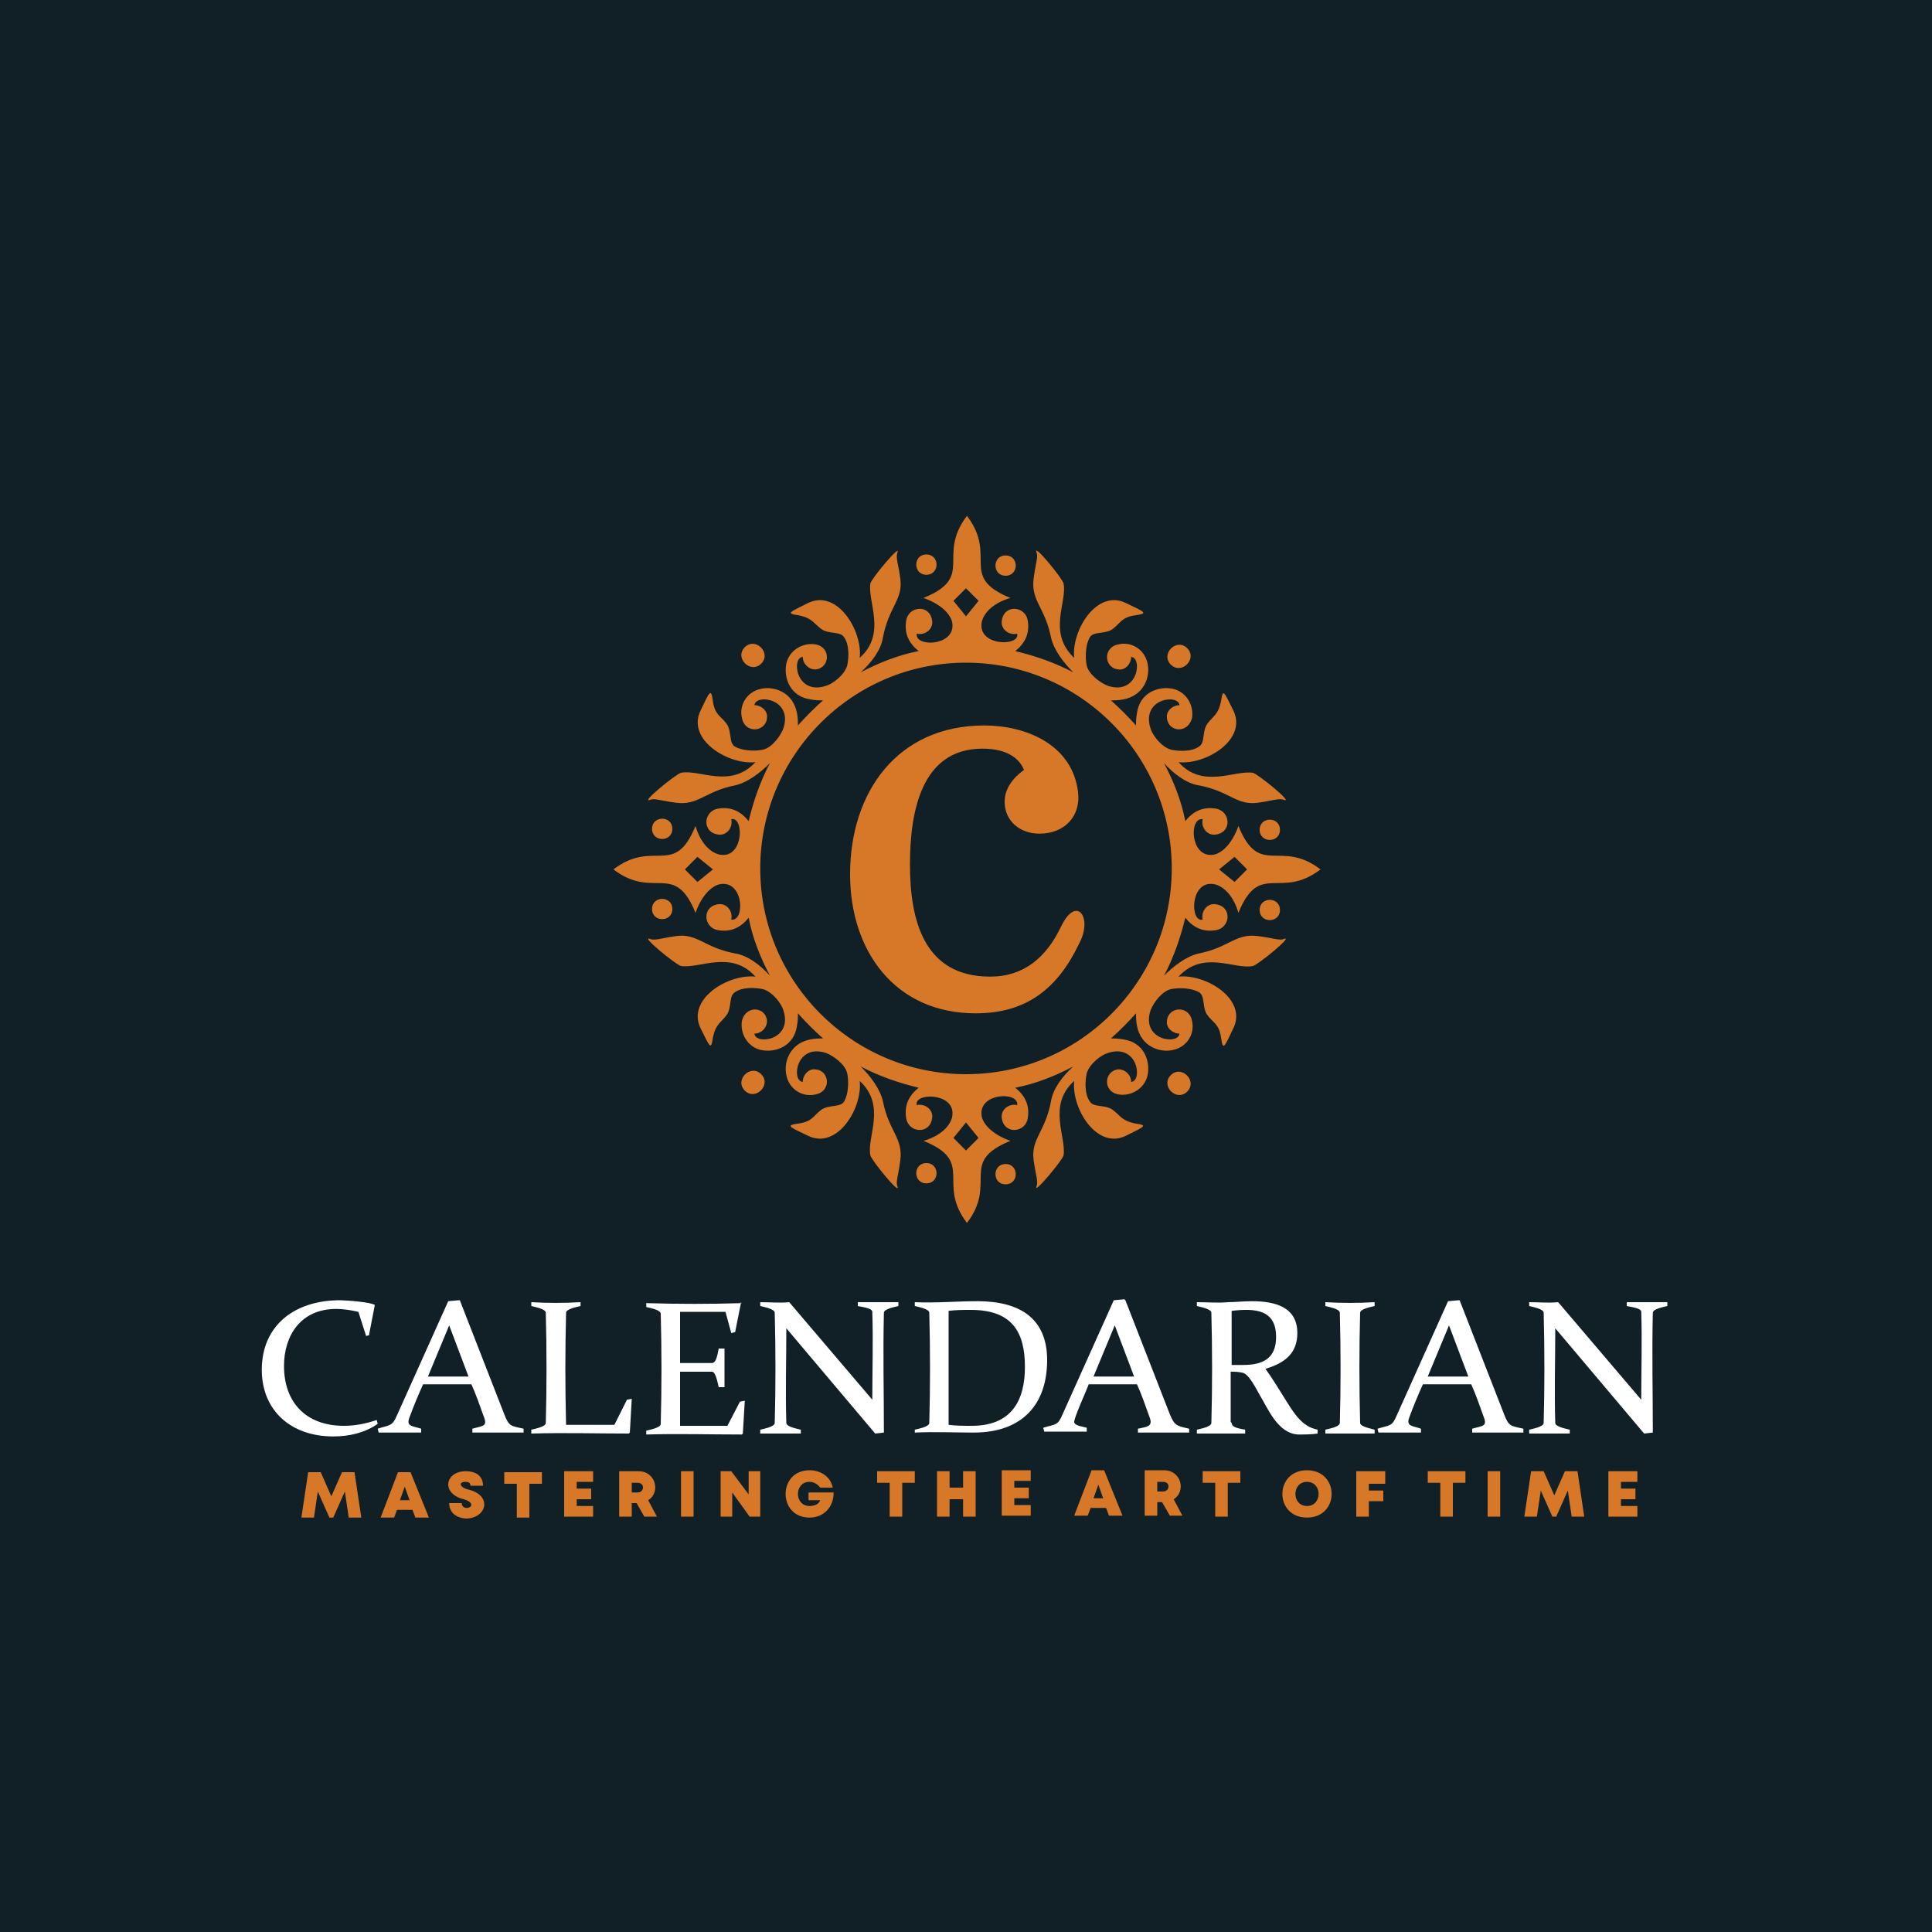
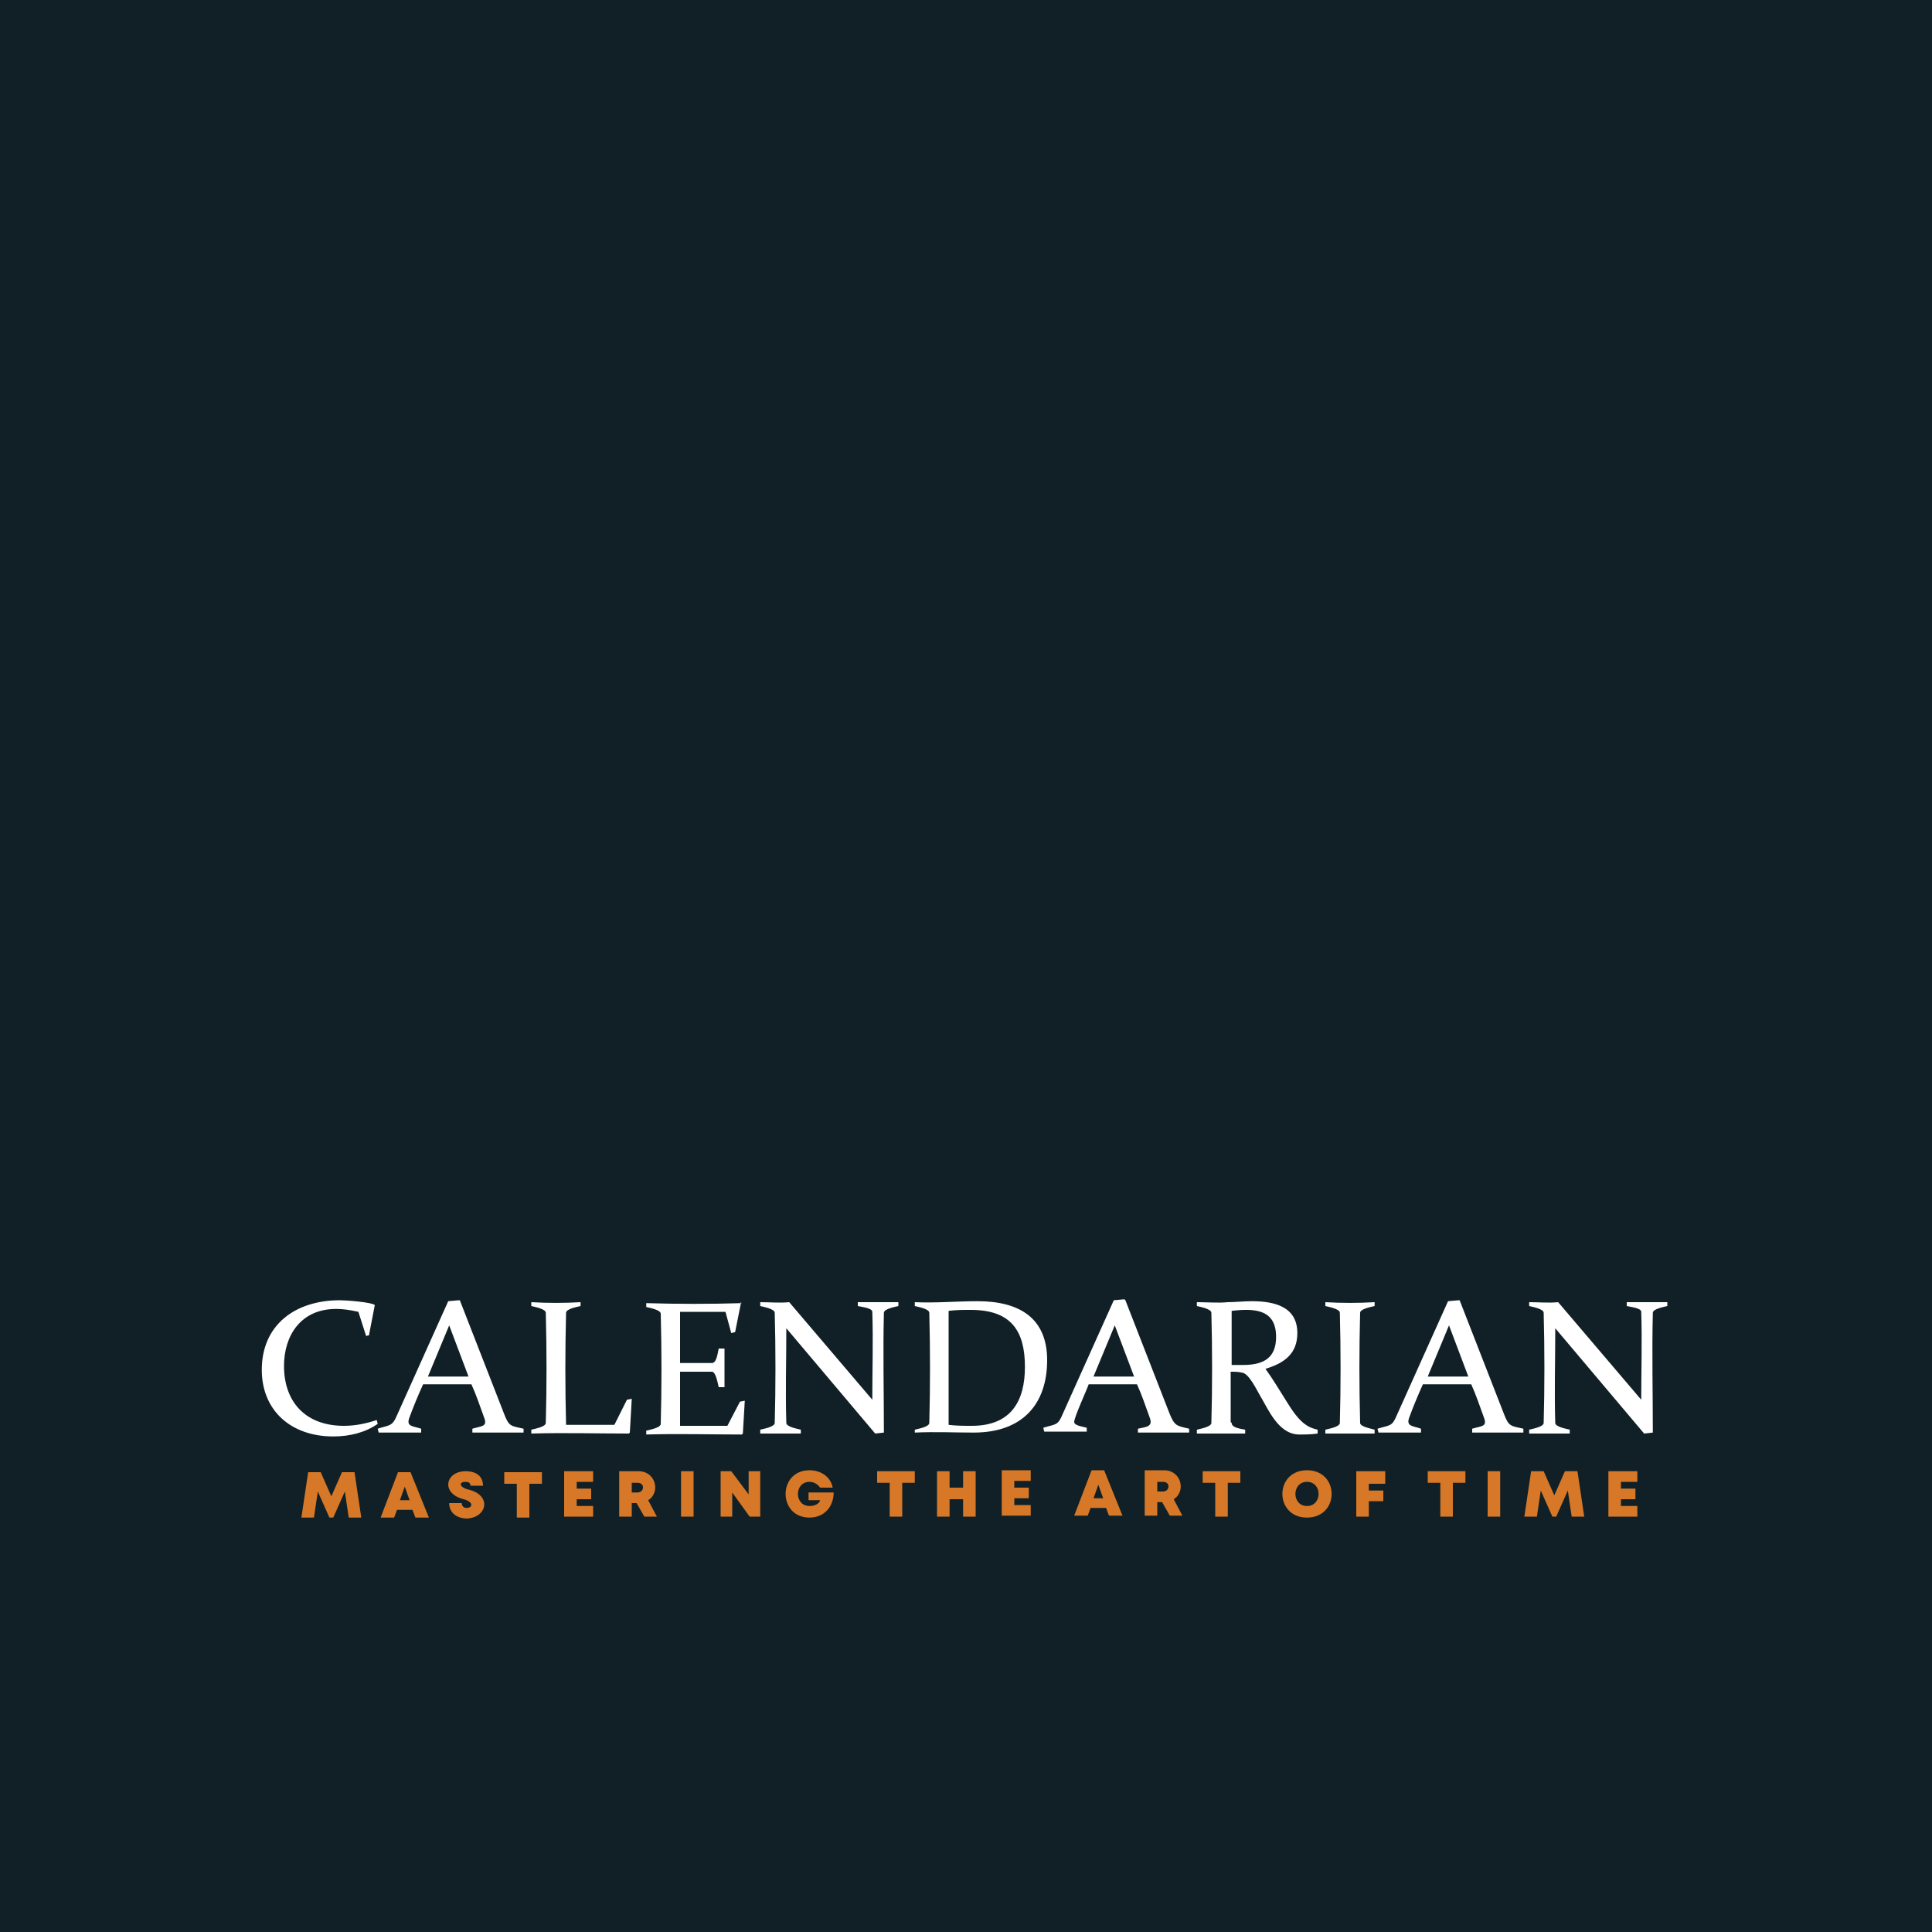
<svg xmlns="http://www.w3.org/2000/svg" xml:space="preserve" width="2000px" height="2000px" version="1.1" style="shape-rendering:geometricPrecision; text-rendering:geometricPrecision; image-rendering:optimizeQuality; fill-rule:evenodd; clip-rule:evenodd" viewBox="0 0 2000 2000">
  <defs>
    <style type="text/css">
   
    .fil0 {fill:#102026}
    .fil2 {fill:#D67827}
    .fil1 {fill:white}
    .fil3 {fill:#D67827;fill-rule:nonzero}
   
  </style>
  </defs>
  <g id="Layer_x0020_1">
    <polygon class="fil0" points="0,-5 2000,-5 2000,2005 0,2005 " />
    <path class="fil1" d="M383 1382l-4 1 -8 -25c-9,-2 -16,-3 -23,-3 -37,0 -54,28 -54,59 0,37 22,62 62,62 11,0 22,-2 34,-6l1 4c-13,9 -29,13 -46,13 -44,0 -74,-27 -74,-69 0,-46 34,-72 81,-72 6,0 33,2 36,5l-6 31zm93 -36l46 118c5,13 7,12 20,15l0 4c-18,0 -35,0 -53,0l0 -4c10,-3 16,-2 12,-12 -4,-11 -8,-23 -13,-34l-50 0c-5,11 -10,23 -14,34 -4,10 3,9 12,12l0 4c-15,0 -30,0 -44,0l-1 -4c12,-4 15,-2 20,-14l53 -118 11 -1zm-33 79l42 0 -20 -53 -22 53zm143 50l50 0 13 -26 5 -1 -2 35 -1 1c-33,0 -67,-1 -101,0l0 -4c4,-1 15,-3 15,-7 1,-37 1,-76 0,-114 0,-4 -11,-6 -15,-7l0 -4c17,1 34,1 51,0l0 4c-4,1 -15,3 -15,7 -1,38 -1,78 0,116zm180 -127l1 1 -6 30 -4 1 -6 -22 -47 0 0 53c11,0 22,0 33,0 5,0 6,-11 7,-15l6 0c0,9 0,16 0,20 0,4 0,11 0,20l-6 0c-1,-4 -3,-16 -7,-16 -11,0 -22,0 -33,0l0 35c0,7 0,14 0,21l49 0 13 -25 5 -1 -2 34 -1 1c-33,0 -66,-1 -99,0l0 -4c4,-1 15,-3 15,-7 1,-37 1,-76 0,-114 0,-4 -11,-6 -15,-7l0 -4c33,1 66,1 99,0zm48 28c0,32 -1,65 0,97 0,4 11,6 15,7l0 4c-14,0 -28,0 -42,0l0 -4c4,-1 15,-3 15,-7 1,-37 1,-76 0,-114 0,-4 -11,-6 -15,-7l0 -4c10,0 20,1 30,0l86 101c0,-30 1,-61 0,-91 0,-4 -11,-5 -15,-6l0 -4c14,0 28,0 42,0l0 4c-4,1 -15,3 -15,7 -1,41 0,83 0,124l-9 1 -92 -109zm133 108l0 -4c4,-1 15,-3 15,-7 1,-37 1,-76 0,-114 0,-4 -11,-6 -15,-7l0 -4c22,1 43,-1 65,-1 44,0 72,18 72,61 0,46 -26,75 -76,75 -20,0 -40,-1 -61,0zm35 -9c8,1 16,1 24,1 41,0 55,-26 55,-61 0,-37 -14,-59 -56,-59 -8,0 -15,0 -23,1l0 118zm183 -129l46 118c5,12 7,12 20,15l0 4c-18,0 -35,0 -53,0l0 -4c9,-2 16,-2 12,-12 -4,-11 -8,-23 -13,-34l-50 0c-2,6 -15,34 -15,39 0,4 10,5 13,6l0 4c-15,0 -30,0 -44,0l-1 -4c13,-4 15,-2 20,-14l53 -118 11 -1zm-33 79l42 0 -20 -53 -22 53zm143 48c0,5 9,6 14,7l0 4c-17,0 -33,0 -50,0l0 -4c4,-1 15,-3 15,-7 1,-37 1,-76 0,-114 0,-4 -11,-6 -15,-7l0 -4c11,0 22,1 32,0 8,0 16,-1 25,-1 24,0 47,6 47,33 0,21 -13,31 -33,37 8,11 15,23 22,34 5,8 12,19 20,24 4,3 8,4 12,5l0 4c-7,1 -13,1 -20,1 -21,-1 -31,-26 -40,-41 -3,-5 -11,-22 -18,-23 -4,-1 -8,-1 -12,-1 0,17 0,35 0,52zm0 -60c4,0 8,0 12,0 22,0 34,-8 34,-29 0,-28 -21,-30 -46,-27l0 56zm133 60c0,4 12,6 15,7l0 4c-17,0 -34,0 -51,0l0 -4c4,-1 15,-3 15,-7 1,-37 1,-76 0,-114 0,-4 -11,-6 -15,-7l0 -4c17,1 34,1 51,0l0 4c-4,1 -15,3 -15,7 -1,37 -1,77 0,114zm103 -127l46 118c5,13 7,12 20,15l0 4c-18,0 -35,0 -53,0l0 -4c10,-3 16,-2 12,-12 -4,-11 -8,-23 -13,-34l-50 0c-5,11 -10,23 -14,34 -4,10 4,9 12,12l0 4c-15,0 -30,0 -44,0l-1 -4c13,-4 15,-2 20,-14l53 -118 11 -1zm-33 79l42 0 -20 -53 -22 53zm132 -49c0,32 -1,65 0,97 0,4 11,6 15,7l0 4c-14,0 -28,0 -42,0l0 -4c4,-1 15,-3 15,-7 1,-37 1,-76 0,-114 0,-4 -11,-6 -15,-7l0 -4c10,0 20,1 30,0l86 101c0,-30 1,-61 0,-91 0,-4 -11,-5 -15,-6l0 -4c14,0 28,0 42,0l0 4c-4,1 -15,3 -15,7 -1,41 0,83 0,124l-9 1 -92 -109z" />
-     <path class="fil2" d="M951 1126c-21,-5 -41,-12 -60,-22 10,10 20,23 23,36 6,31 21,38 18,61 -2,16 -5,23 -3,27 4,11 -27,-27 -28,-32 -4,-19 17,-51 -11,-77 3,28 -23,71 -53,57 -21,-10 -24,-11 -10,-13 14,-2 15,-8 23,-14 8,-6 20,-2 24,-9 4,-7 5,-20 3,-29 -2,-9 -14,-18 -22,-21 -31,-10 -36,29 -24,30 0,-7 6,-14 13,-13 15,1 17,23 0,26 -13,3 -27,-5 -30,-20 -3,-14 4,-33 25,-37 5,-1 9,-1 13,-1 -9,-8 -18,-17 -26,-26 0,4 0,8 -1,13 -3,21 -22,28 -37,25 -14,-3 -22,-17 -20,-30 4,-17 25,-15 26,0 0,7 -6,13 -13,13 1,12 40,7 30,-24 -2,-7 -11,-19 -21,-22 -9,-2 -22,-2 -29,3 -7,4 -3,16 -9,24 -6,8 -11,9 -14,23 -2,14 -3,10 -13,-10 -14,-30 29,-56 57,-53 -25,-28 -58,-8 -77,-11 -5,-1 -43,-32 -32,-28 5,2 12,-1 27,-3 22,-3 29,12 61,18 13,2 26,12 36,23 -10,-19 -18,-39 -22,-60l0 0c-8,10 -18,15 -31,13 -16,-2 -18,-25 0,-27 8,-1 15,7 13,16 14,2 13,-38 -9,-37 -9,0 -21,10 -28,30 -22,-54 -43,-13 -85,-45 42,-32 63,9 85,-45 6,21 19,30 28,30 22,1 22,-40 9,-37 2,9 -5,17 -13,16 -18,-2 -16,-25 0,-27 13,-2 23,3 31,13l0 0c5,-21 12,-41 22,-60 -10,10 -23,20 -36,23 -31,6 -38,21 -61,18 -16,-2 -23,-5 -27,-3 -11,4 27,-27 32,-28 19,-4 51,17 77,-11 -28,3 -71,-23 -57,-53 10,-21 11,-24 13,-10 2,14 8,15 14,23 6,8 2,20 9,24 7,4 20,5 29,3 9,-2 18,-14 21,-22 10,-31 -29,-36 -30,-24 7,0 14,6 13,13 -1,15 -23,17 -26,0 -3,-13 5,-27 20,-30 14,-3 33,4 37,25 1,5 1,9 1,13 8,-9 17,-18 26,-26 -4,0 -8,0 -13,-1 -21,-3 -28,-22 -25,-37 3,-14 17,-22 30,-20 17,3 15,25 0,26 -7,0 -13,-6 -13,-13 -12,1 -7,40 24,30 7,-2 19,-11 22,-21 2,-9 2,-22 -3,-29 -4,-7 -16,-3 -24,-9 -8,-6 -9,-11 -23,-14 -14,-2 -10,-3 10,-13 30,-14 56,29 53,57 28,-25 8,-58 11,-77 1,-5 32,-42 28,-32 -2,5 1,12 3,27 3,22 -12,29 -18,61 -2,13 -12,26 -23,36 19,-10 39,-18 60,-22l0 0c-10,-8 -15,-18 -13,-31 2,-16 25,-18 27,0 1,8 -7,15 -16,13 -2,14 38,13 37,-9 0,-9 -10,-21 -30,-28 54,-22 13,-43 45,-85 32,42 -9,63 45,85 -21,6 -30,19 -30,28 -1,22 40,22 37,9 -9,2 -17,-5 -16,-13 2,-18 25,-16 27,0 2,13 -3,23 -13,31l0 0c21,5 41,12 60,22 -10,-10 -20,-23 -23,-36 -6,-31 -21,-38 -18,-61 2,-16 5,-23 3,-27 -4,-11 27,27 28,32 4,19 -17,51 11,77 -3,-28 23,-71 53,-57 21,10 24,11 10,13 -14,2 -15,8 -23,14 -8,6 -20,2 -24,9 -4,7 -5,20 -3,29 2,9 14,18 22,21 31,10 36,-29 24,-30 0,7 -6,14 -13,13 -15,-1 -17,-23 0,-26 13,-3 27,5 30,20 3,14 -4,33 -25,37 -5,1 -9,1 -13,1 9,8 18,17 26,26 0,-4 0,-8 1,-13 3,-21 22,-28 37,-25 14,3 22,17 20,30 -4,17 -25,15 -26,0 -1,-7 6,-13 13,-13 -1,-12 -40,-7 -30,24 2,7 11,19 21,22 9,2 22,2 29,-3 7,-4 3,-16 9,-24 6,-8 11,-9 14,-23 2,-14 3,-10 13,10 14,30 -29,56 -57,53 25,28 58,8 77,11 5,1 43,32 32,28 -5,-2 -12,1 -27,3 -22,3 -29,-12 -61,-18 -13,-2 -26,-12 -36,-23 10,19 18,39 22,60l0 0c8,-10 18,-15 31,-13 16,2 18,25 0,27 -8,1 -15,-7 -13,-16 -14,-2 -13,38 9,37 9,0 21,-10 28,-30 22,54 43,13 85,45 -42,32 -63,-9 -85,45 -6,-21 -19,-30 -28,-30 -22,-1 -22,40 -9,37 -2,-9 5,-17 13,-16 18,2 16,25 0,27 -13,2 -23,-3 -31,-13l0 0c-5,21 -12,41 -22,60 10,-10 23,-20 36,-23 31,-6 38,-21 61,-18 16,2 23,5 27,3 11,-4 -27,27 -32,28 -19,4 -51,-17 -77,11 28,-3 71,23 57,53 -10,21 -11,24 -13,10 -2,-14 -8,-15 -14,-23 -6,-8 -2,-20 -9,-24 -7,-4 -20,-5 -29,-3 -9,2 -18,14 -21,22 -10,31 29,36 30,24 -7,0 -14,-6 -13,-13 1,-15 23,-17 26,0 3,13 -5,27 -20,30 -14,3 -33,-4 -37,-25 -1,-5 -1,-9 -1,-13 -8,9 -17,18 -26,26 4,0 8,0 13,1 21,3 28,22 25,37 -3,14 -17,22 -30,20 -17,-3 -15,-25 0,-26 7,0 13,6 13,13 12,-1 7,-40 -24,-30 -7,2 -19,11 -22,21 -2,9 -2,22 3,29 4,7 16,3 24,9 8,6 9,11 23,14 14,2 10,3 -10,13 -30,14 -56,-29 -53,-57 -28,25 -8,58 -11,77 -1,5 -32,42 -28,32 2,-5 -1,-12 -3,-27 -3,-22 12,-29 18,-61 2,-13 12,-26 23,-36 -19,10 -39,18 -60,22l0 0c10,8 15,18 13,31 -2,16 -25,18 -27,0 -1,-8 7,-15 16,-13 2,-14 -38,-13 -37,9 0,9 10,21 30,28 -54,22 -13,43 -45,85 -32,-42 9,-63 -45,-85 21,-6 30,-19 30,-28 1,-22 -40,-22 -37,-9 9,-2 17,5 16,13 -2,18 -25,16 -27,0 -2,-13 3,-23 13,-31l0 0zm166 -149c-22,46 -54,72 -107,72 -83,0 -130,-64 -130,-144 0,-85 49,-154 139,-154 42,0 91,19 97,69 3,25 -14,43 -40,43 -20,0 -36,-13 -36,-33 0,-14 9,-25 20,-33 -4,-10 -15,-22 -43,-22 -65,0 -75,69 -75,120 0,57 14,116 83,116 35,0 58,-20 73,-51 16,-34 33,-11 20,15zm-117 -368l-13 13 13 16 13 -16 -13 -13zm229 521c11,-11 -6,-28 -17,-17 -11,11 6,28 17,17zm-188 96c14,0 14,-21 0,-21 -14,0 -14,21 0,21zm284 -284c0,-14 -21,-14 -21,0 0,14 21,14 21,0zm-96 -271c-11,-11 -28,6 -17,17 11,11 28,-6 17,-17zm96 188c0,-14 -21,-14 -21,0 0,14 21,14 21,0zm-284 -284c-14,0 -14,21 0,21 14,0 14,-21 0,-21zm250 325l-13 13 -16 -13 16 -13 13 13zm-291 262l13 16 -13 13 -13 -13 13 -16zm-291 -262l13 13 16 -13 -16 -13 -13 13zm250 325c-14,0 -14,-21 0,-21 14,0 14,21 0,21zm-284 -284c0,-14 21,-14 21,0 0,14 -21,14 -21,0zm96 188c-11,-11 6,-28 17,-17 11,11 -6,28 -17,17zm-96 -271c0,-14 21,-14 21,0 0,14 -21,14 -21,0zm284 -284c14,0 14,21 0,21 -14,0 -14,-21 0,-21zm-188 96c11,-11 28,6 17,17 -11,11 -28,-6 -17,-17zm229 442c-117,0 -213,-95 -213,-213 0,-117 95,-213 213,-213 117,0 213,95 213,213 0,117 -95,213 -213,213z" />
    <path class="fil3" d="M374 1571l-7 -47 -13 0 -11 25 -11 -25 -13 0 -7 47 13 0 4 -27 12 27 4 0 12 -27 4 27 13 0zm56 0l14 0 -19 -47 -13 0 -18 47 14 0 3 -8 16 0 3 8zm-6 -18l-10 0 5 -14 5 14zm58 19c22,0 28,-24 3,-30 -9,-2 -11,-8 -3,-8 3,0 5,1 5,4l13 0c0,-9 -6,-15 -18,-15 -21,0 -26,23 -2,29 11,3 9,9 3,9 -3,0 -5,-2 -5,-5l-13 0c0,11 9,16 19,16zm78 -48l-38 0 0 12 13 0 0 35 13 0 0 -35 13 0 0 -12zm37 35l0 -7 15 0 0 -11 -15 0 0 -7 17 0 0 -11 -30 0 0 47 30 0 0 -11 -18 0zm69 11l14 0 -9 -17c13,-8 8,-30 -10,-30l-20 0 0 47 13 0 0 -14 5 0 8 14zm-12 -35l6 0c8,0 7,10 0,10l-6 0 0 -10zm51 35l13 0 0 -47 -13 0 0 47zm70 -47l0 24 -18 -24 -11 0 0 47 12 0 0 -25 18 25 11 0 0 -47 -12 0zm62 22l0 8 12 0c-1,4 -6,6 -11,6 -16,0 -16,-25 0,-25 5,0 9,3 11,6l13 0c-2,-11 -12,-18 -24,-18 -33,0 -33,49 0,49 15,0 25,-11 25,-26l-26 0zm109 -22l-38 0 0 12 13 0 0 35 13 0 0 -35 13 0 0 -12zm51 0l0 17 -14 0 0 -17 -13 0 0 47 13 0 0 -18 14 0 0 18 13 0 0 -47 -13 0zm53 35l0 -7 15 0 0 -11 -15 0 0 -7 17 0 0 -11 -30 0 0 47 30 0 0 -11 -18 0zm98 11l14 0 -19 -47 -13 0 -18 47 14 0 3 -8 16 0 3 8zm-6 -18l-10 0 5 -14 5 14zm68 18l14 0 -9 -17c13,-8 8,-30 -10,-30l-20 0 0 47 13 0 0 -14 5 0 8 14zm-12 -35l6 0c8,0 7,10 0,10l-6 0 0 -10zm85 -11l-38 0 0 12 13 0 0 35 13 0 0 -35 13 0 0 -12zm70 48c34,0 34,-49 0,-49 -34,0 -34,49 0,49zm0 -12c-16,0 -16,-25 0,-25 16,0 16,25 0,25zm81 -24l0 -12 -30 0 0 47 13 0 0 -16 15 0 0 -11 -15 0 0 -7 17 0zm82 -12l-38 0 0 12 13 0 0 35 13 0 0 -35 13 0 0 -12zm24 47l13 0 0 -47 -13 0 0 47zm100 0l-7 -47 -13 0 -11 25 -11 -25 -13 0 -7 47 13 0 4 -27 12 27 4 0 12 -27 4 27 13 0zm38 -11l0 -7 15 0 0 -11 -15 0 0 -7 17 0 0 -11 -30 0 0 47 30 0 0 -11 -18 0z" />
  </g>
</svg>